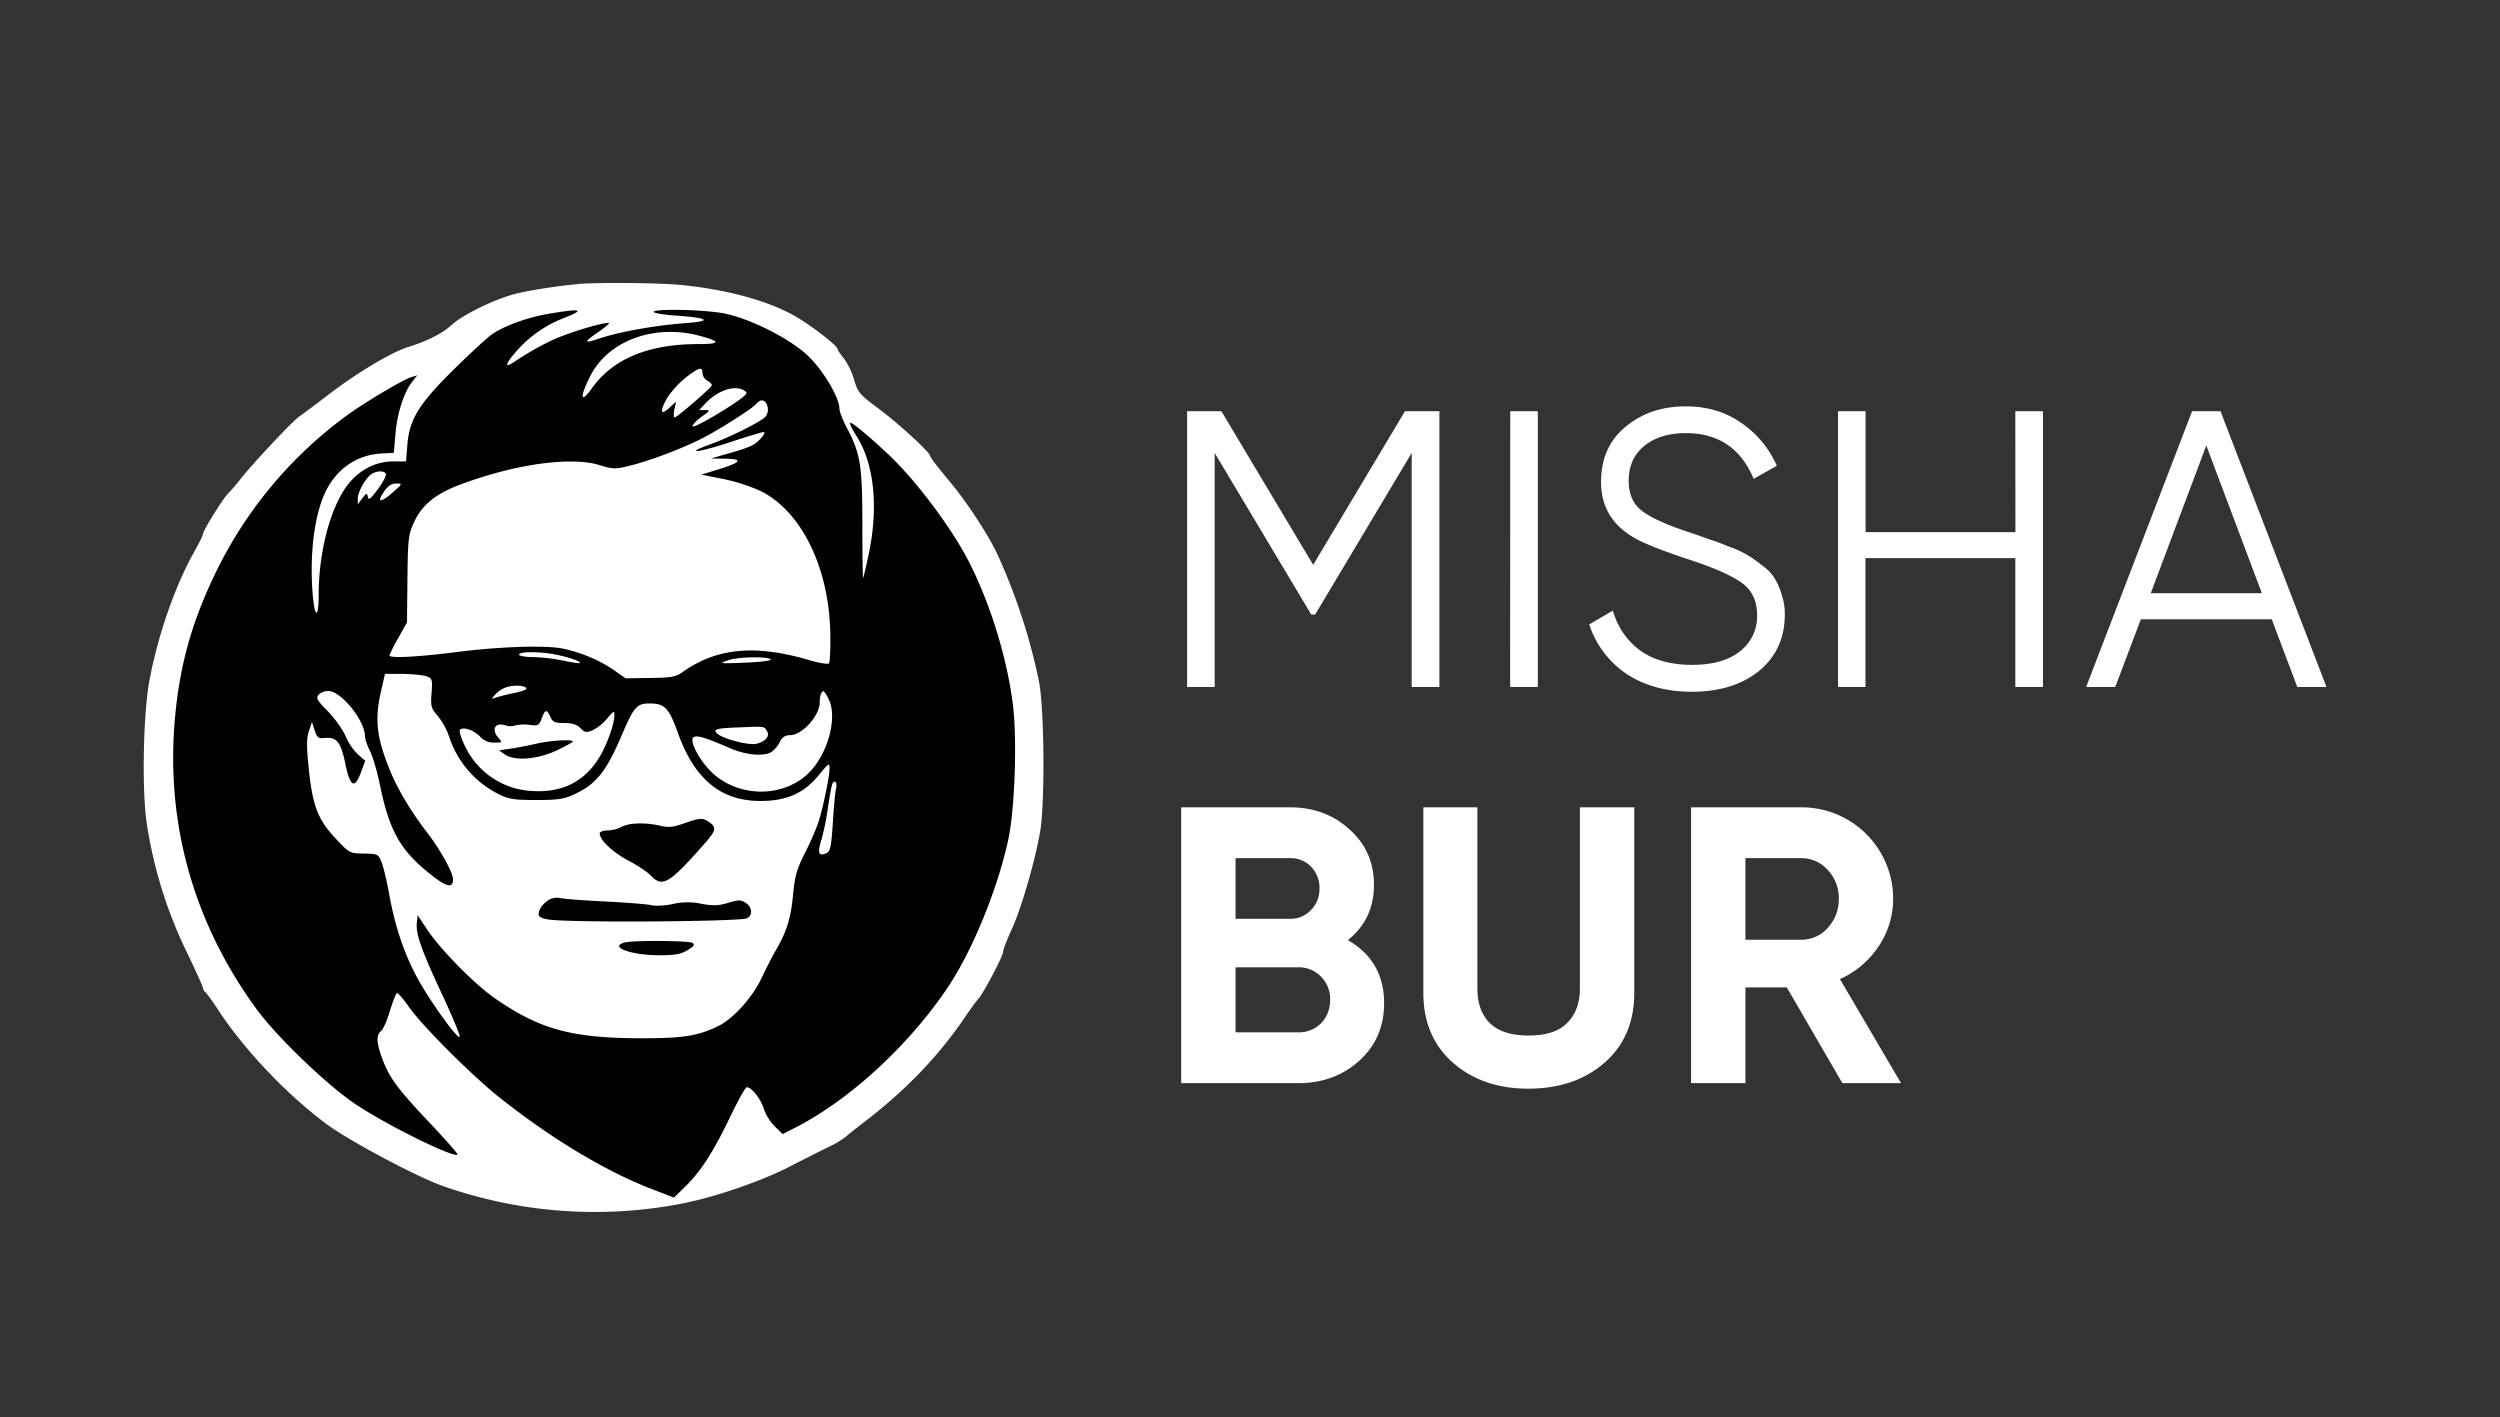
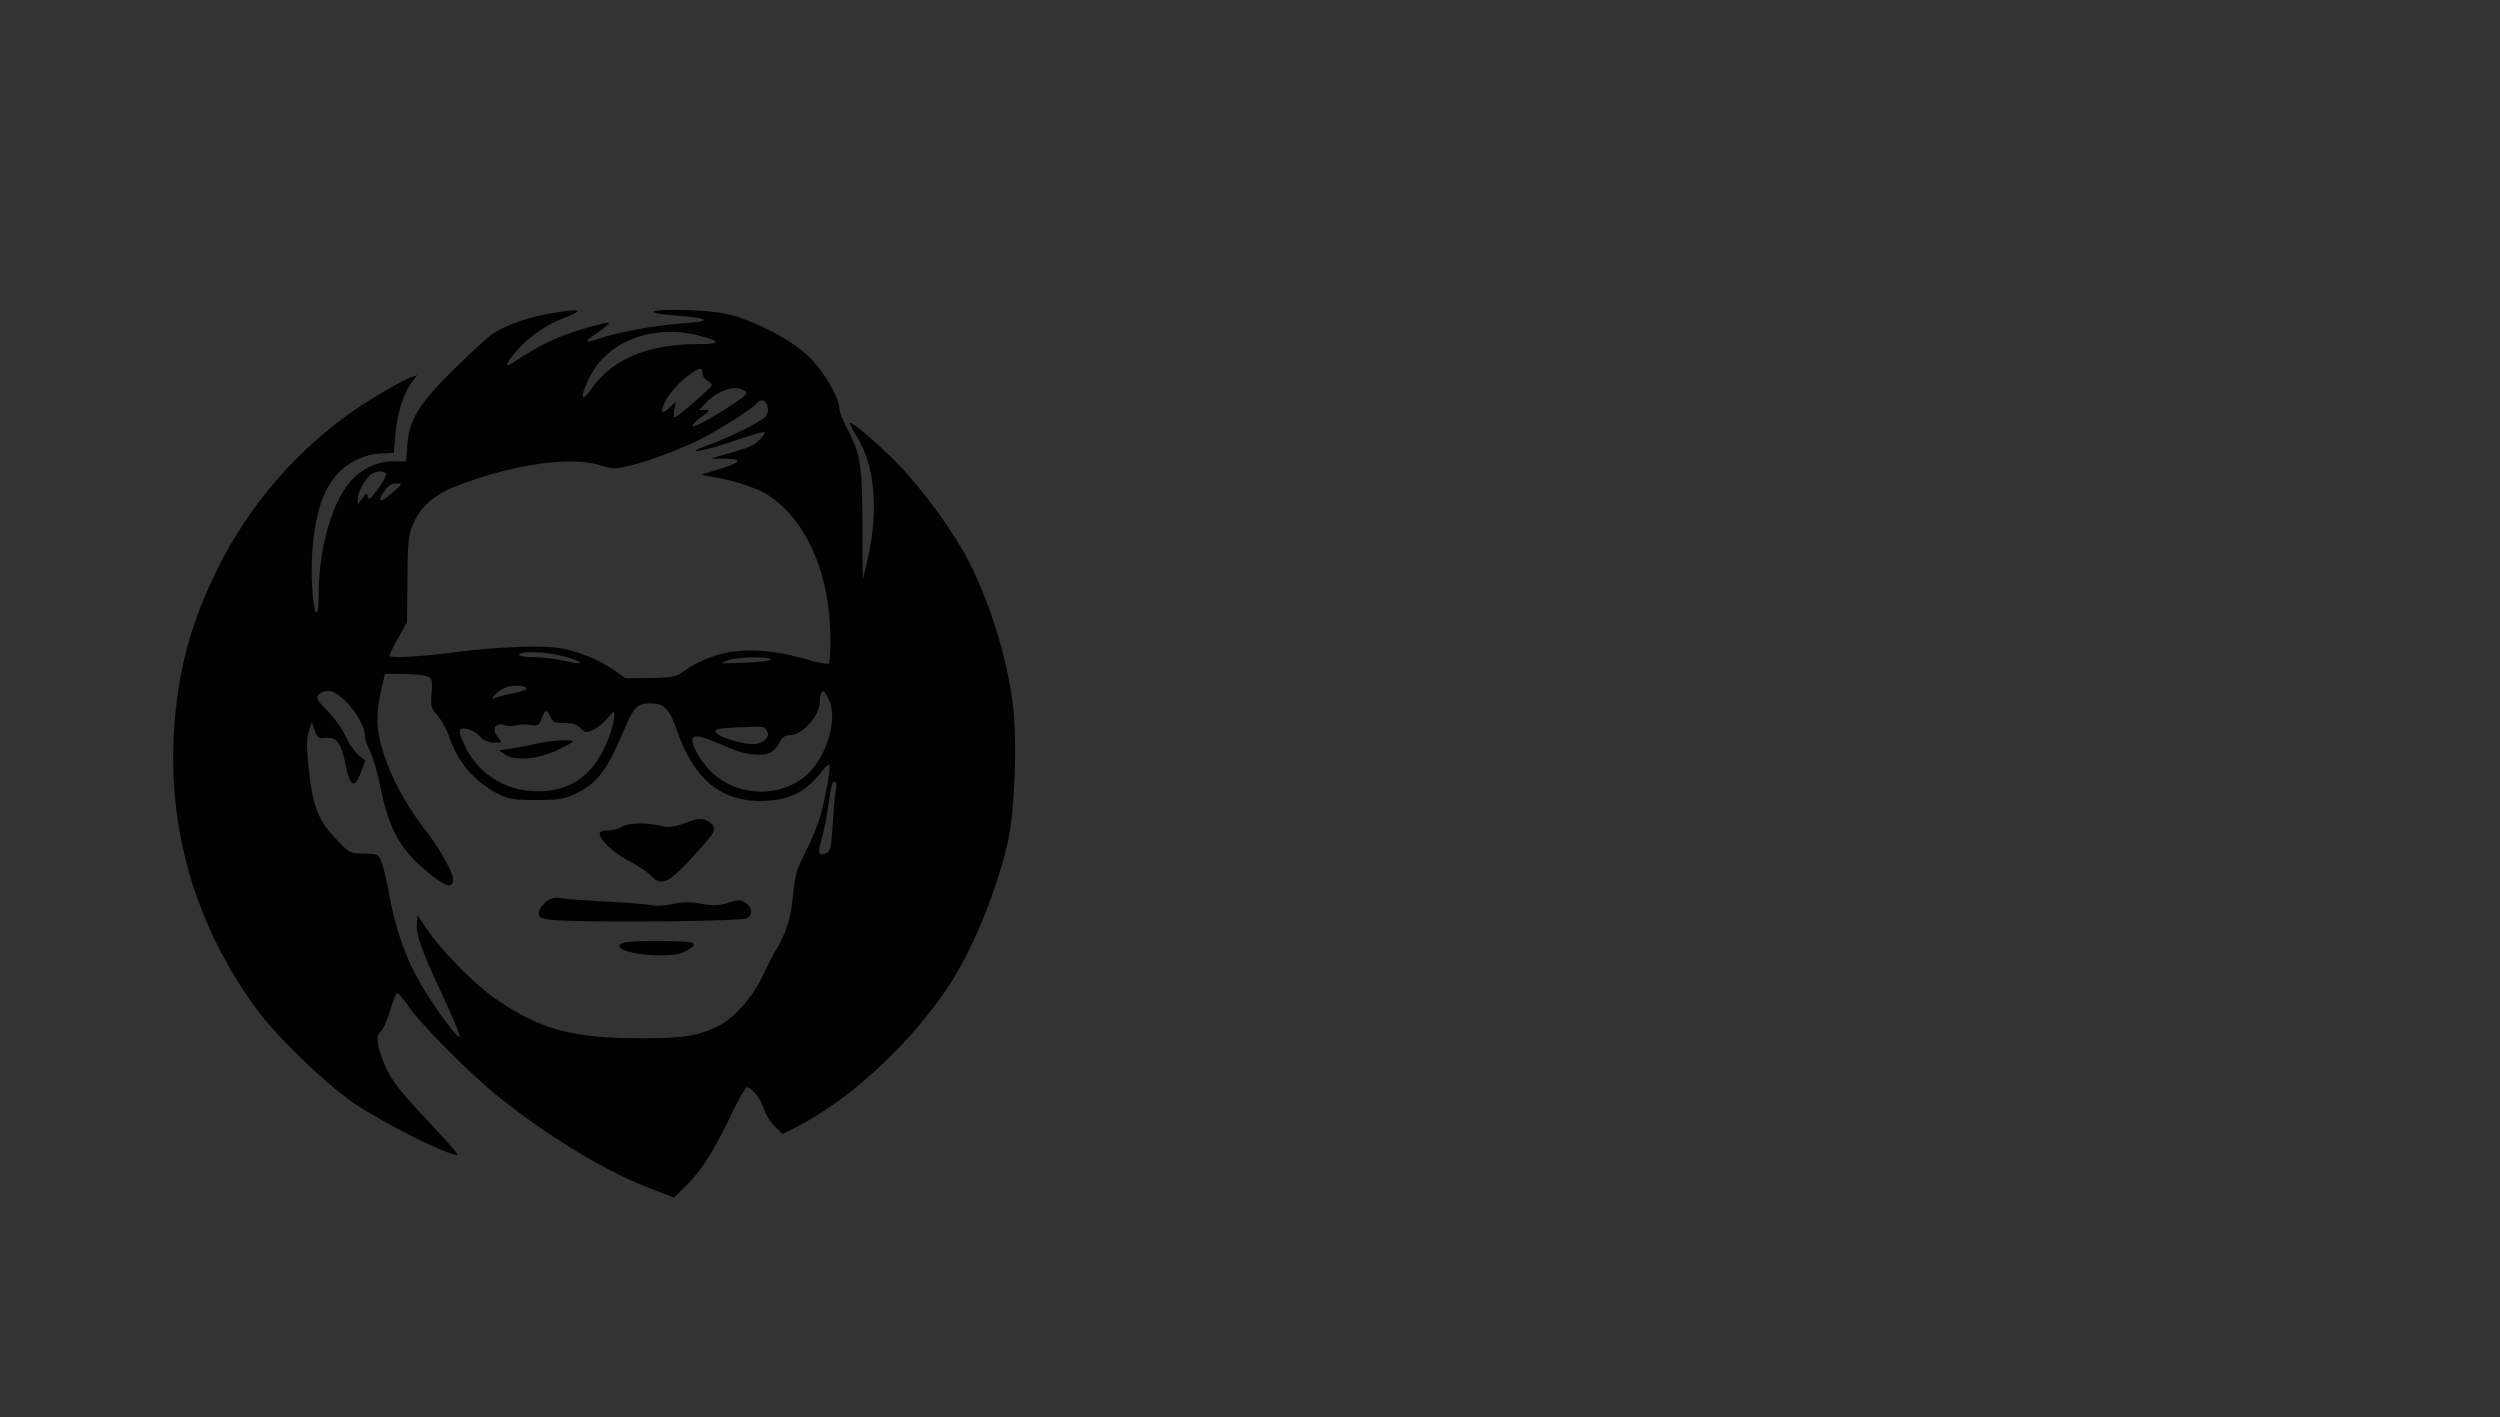
<svg xmlns="http://www.w3.org/2000/svg" id="Слой_1" data-name="Слой 1" viewBox="0 0 1184.53 671.56">
  <rect x="0" y="0" width="1184.53" height="671.56" fill="#333333" stroke="none" />
  <defs>
    <style>.cls-1{fill:none;}.cls-2{clip-path:url(#clip-path);}.cls-3{fill:url(#Безымянный_градиент_2);}.cls-4,.cls-6{fill:#fff;}.cls-4,.cls-5{fill-rule:evenodd;}.cls-5{fill:#010101;}</style>
    <clipPath id="clip-path">
-       <polygon class="cls-1" points="6951.2 -1985.79 -7448.8 -1985.79 -7448.8 -8363.74 -4064.34 -8363.74 6951.2 -8363.74 6951.2 -1985.79" />
-     </clipPath>
+       </clipPath>
    <radialGradient id="Безымянный_градиент_2" cx="-238.69" cy="-4797.19" r="6186.05" gradientTransform="translate(64.24 1038.72) scale(1.31 0.67)" gradientUnits="userSpaceOnUse">
      <stop offset="0" stop-color="#838422" />
      <stop offset="1" stop-opacity="0" />
    </radialGradient>
  </defs>
  <g class="cls-2">
-     <polygon class="cls-3" points="9193.59 3385.9 -9691.18 3385.9 -9691.18 -7707.03 -5252.66 -7707.03 9193.59 -7707.03 9193.59 3385.9" />
-   </g>
-   <path class="cls-4" d="M273.69,134.6c-10.38,1-23.09,3-29.38,4.6-9.78,2.48-24.75,9.75-30.15,14.64-4.63,4.19-11.74,7.8-20.89,10.61-7.6,2.34-24,12.13-37.09,22.13-6.49,5-13,9.8-14.36,10.75-3.13,2.11-21.35,21.49-27.69,29.44a90.75,90.75,0,0,1-5.94,6.93c-2,1.73-11.91,17.53-11.91,19,0,.7-2,4.76-4.39,9-9,16-17.28,39.85-21.18,61.31-2.93,16.12-3.52,52.58-1.09,67.66a210.82,210.82,0,0,0,19.32,61.36c4,8.35,7.34,15.7,7.34,16.35a1.84,1.84,0,0,0,.86,1.57c.48.21,3.25,4,6.16,8.46,12.36,18.88,32.2,39.81,51.15,54,10.62,7.94,42.64,25,55.3,29.51a216.78,216.78,0,0,0,113.37,8.35c15.76-3.09,37.37-10.51,51.09-17.55,6.49-3.33,14.72-7.49,18.28-9.23a48.41,48.41,0,0,0,8.06-4.71c.87-.85,5-4.12,9.07-7.27q29.1-22.23,47.39-49.28c2.7-4,5.57-7.93,6.37-8.75,2.32-2.35,11.91-20.48,11.91-22.5,0-1,1.85-5.83,4.11-10.74,4.35-9.43,10.67-31,13.31-45.5,2.46-13.45,2.16-58.85-.48-72.16a283.3,283.3,0,0,0-19.31-59.21c-4.37-9.61-14.84-25.6-23.46-35.85-4.8-5.7-8.73-10.85-8.73-11.43,0-1.73-14.82-15.31-24.86-22.79-8.66-6.45-9.4-7.35-11.2-13.46a33.82,33.82,0,0,0-4.82-10c-1.59-1.9-2.92-3.9-3-4.44-.1-1.63-11.92-10.82-19.84-15.43-12.79-7.43-32.52-12.83-54.88-15C311.77,134,282.54,133.74,273.69,134.6Z" />
+     </g>
  <path class="cls-5" d="M260.16,148.64c-10.28,1.73-21.2,5.69-27.24,9.89-2.08,1.44-10.14,8.88-17.92,16.55C198.39,191.44,193.94,198.69,193,211l-.61,7.62h-6.08c-9,0-17.31,4.68-22.78,12.78-7.54,11.16-12.5,31-12.54,50.32,0,12-2,11.27-2.91-1.15-1.43-19,1.09-37.65,6.49-48.24s14.91-16.91,26.34-17.48l5.7-.29.76-9c.83-9.78,4-19.67,7.89-24.62l2.47-3.13-2.8.85c-4.09,1.25-22.51,12.23-30.83,18.36a200.43,200.43,0,0,0-62.47,75.47c-11.39,23.73-17,44.88-19,71.06-3.63,48.55,9.74,94.72,39,134.68,9.68,13.21,33.42,36,46.89,45,15,10,46.52,25.57,48.29,23.8.27-.27-5.67-7-13.21-15-15.4-16.33-19.05-21.26-22.44-30.33-2.81-7.51-3-11.21-.61-13.18,1-.79,2.84-5,4.17-9.41s2.81-8.2,3.3-8.5,2.9,2.42,5.39,6c6.15,9,29.91,32.79,43.31,43.44,24.32,19.32,50.15,34.86,71.91,43.27l10.67,4.12,5.16-5c7.44-7.21,13.59-16.71,21.37-33,3.77-7.87,7.36-14.3,8-14.3,2.27,0,6.69,5.59,8.07,10.21a23.07,23.07,0,0,0,5.17,8.34l3.75,3.64,5.79-2.94c25.93-13.14,54.61-39.59,72.93-67.28C461,449.77,472.61,421.26,477.7,398c3.06-14,4.26-46.57,2.33-63.17-2.54-21.85-10.48-48-20.71-68.21-8.19-16.16-25.11-38.78-38.34-51.26-9.58-9-17.54-15.59-18.16-15-.34.34,1,3.15,3,6.25,8.39,13.21,10.5,33.63,5.79,55.94-1.27,6-2.46,11.07-2.65,11.26s-.36-11.24-.37-25.4c0-28.24-.88-33.45-7.5-46-1.84-3.5-3.36-7.47-3.36-8.82,0-5.27-8.07-18.69-15.18-25.28-8.62-8-26.84-17.19-39.05-19.73-9-1.88-33.81-2.45-33.81-.79,0,.54,4.62,1.32,10.26,1.72,16.23,1.15,18,2.65,4.22,3.64-13.59,1-30.88,4.1-40.2,7.24-7.56,2.56-7.61,1.84-.2-3.25,2.88-2,5-3.81,4.78-4.06-.71-.71-13.33,2.74-21.86,6-6.93,2.62-14.35,6.62-23.32,12.56-4.73,3.14-3.86.53,2-6a57.19,57.19,0,0,1,21.43-14.81C277.61,146.63,275.75,146,260.16,148.64Zm71,10.39c10.52,2.74,10.43,4-.29,4q-35.38,0-50.27,20.75c-5.6,7.79-6.12,4.85-1-5.47C288,161.56,309.67,153.44,331.13,159Zm1.69,17.86a4.61,4.61,0,0,0,2.39,3.55c1.31.7,2.22,1.69,2,2.19-.55,1.4-16.45,15.1-17.54,15.13-.53,0-.6-1.68-.16-3.75l.81-3.76-3,2.8c-4,3.73-4.88,2.5-2.06-3,2.31-4.47,7.54-10,12.9-13.55C331.88,174,332.82,174.11,332.82,176.89ZM352.51,185c1.55,1,1.55,1.28,0,2.69-4.34,4-24.32,15.72-24.32,14.31,0-.85,1.95-2.93,4.33-4.63,4-2.84,4.11-3.08,1.52-3.08h-2.81l3.26-3.4C340.24,184.89,348.21,182.29,352.51,185Zm11.12,7.57a5.65,5.65,0,0,1-.79,4.73c-1.92,2.32-16.77,9.78-26.45,13.28-13,4.73-5.16,3.82,9.68-1.11,7.85-2.62,15-4.75,15.79-4.75s.14,1.43-1.66,3.31c-3.05,3.18-4.7,3.89-17.53,7.54l-5.8,1.65,6.73.12c8.63.15,7.7,1.68-3,5l-8.34,2.55,10.35,2.05a86.41,86.41,0,0,1,17.56,5.6c19.56,9.62,32.66,36.29,33.24,67.63.14,7.3-.16,13.69-.65,14.18s-4.74-.22-9.43-1.6c-25.56-7.52-43.88-5.76-60,5.74-3.11,2.22-5.24,2.6-15.28,2.74l-11.66.16L290,316.89a69.36,69.36,0,0,0-15.64-7.49c-8.06-2.62-11.34-3-23.83-3a323,323,0,0,0-33.52,2.46c-18.93,2.44-32.5,3.14-32.5,1.69a66,66,0,0,1,4.16-8.21l4.17-7.45.21-20.46c.19-18.76.43-21,2.94-26.59,3.86-8.62,10.42-14,22.82-18.52,25.9-9.55,51.68-13.07,65.32-8.94,6.47,2,7.29,2,14.78.14,8.92-2.16,24.3-8,33.87-12.86,8-4.08,23.67-14.05,25.52-16.29C360.47,188.79,362.81,189.33,363.63,192.58ZM182.82,224.44c.4.65-1.26,3.89-3.69,7.2-3.48,4.74-4.5,5.55-4.84,3.82-.38-2-.6-2-2.59.62l-2.16,2.82,0-2.76c0-3.2,3.91-10,6.73-11.68C178.79,223,181.91,223,182.82,224.44Zm2.88,9.2c-5.7,4.94-7.4,4.41-3.48-1.09,1.72-2.43,3.43-3.49,5.59-3.46C190.83,229.12,190.77,229.25,185.7,233.64Zm77.17,76.42c6.26,1.19,12.61,3.37,11.89,4.08-.25.26-3.84-.26-8-1.15a85,85,0,0,0-14.18-1.65c-3.66,0-6.66-.56-6.66-1.2C245.94,308.69,255.4,308.64,262.87,310.06Zm102.2,2.26c.93.59-3.23,1.22-10.43,1.58-6.59.33-12.16.43-12.39.22s1.34-.87,3.47-1.49C350.63,311.22,363,311,365.07,312.32Zm-162.85,8.14c2.57,1,2.73,1.53,2.26,7.92s-.21,7.21,2.93,10.83a33.85,33.85,0,0,1,5.32,9.61,46.49,46.49,0,0,0,23.69,27.52c4.68,2.32,7.22,2.71,17.63,2.72,10.26,0,13.07-.41,17.95-2.66,10.46-4.81,15.18-10.69,22.66-28.19,5.71-13.37,7.07-14.9,13.18-14.9,7.06,0,9.13,2.13,13.26,13.7,8.34,23.32,21.68,33.55,42.26,32.42,10.79-.59,18.18-4.28,24.77-12.36,4.51-5.53,4.93-5.79,4.93-3.06,0,3.95-3.22,19.41-5.42,26a137.87,137.87,0,0,1-6.31,14.28c-3.83,7.58-4.72,10.74-5.57,19.69-1.05,11.08-3,17.44-8.19,26.31-1.66,2.86-4.66,8.73-6.67,13-4.3,9.25-13.51,19.46-20.69,22.93-9.49,4.6-16.36,5.7-35.55,5.72-33.46,0-48.54-4-69.94-18.77-9.76-6.72-26-23.21-32.38-32.81l-4.47-6.75-.37,3.73c-.52,5.26,2.25,13.06,12.14,34.19,4.73,10.11,8.4,19,8.17,19.68-.62,1.85-13.92-16.59-19.95-27.64-6.31-11.57-10.64-24.38-13.39-39.53-1.16-6.46-2.83-13.48-3.7-15.61-1.53-3.75-1.8-3.88-8.36-4-6.75-.11-6.8-.14-13.42-7.18-8.36-8.89-10.88-15.44-12.68-33-1.1-10.66-1.09-14.38.05-17.84l1.44-4.37,1.29,4c1.13,3.49,1.71,3.93,4.76,3.63,5.66-.56,7.65,1.9,9.72,12,2.3,11.18,4.43,12.41,7.44,4.3l2.05-5.53-3.41-2.9a28.24,28.24,0,0,1-5.9-8.7c-1.36-3.19-5.15-8.5-8.41-11.82-5.05-5.12-5.71-6.29-4.44-7.82a6.91,6.91,0,0,1,4.69-1.79c6,0,17.27,13.93,17.35,21.47,0,1.3,1.08,4.43,2.37,6.95s3.4,9.74,4.69,16c4.36,21.34,9.43,30.58,22.79,41.49,8.48,6.93,11.87,7.9,11.87,3.4,0-3.28-5.87-13.9-12.41-22.43-7.63-9.95-13.73-20.14-17.36-29-6.5-15.85-7.45-24.2-4.31-38l1.83-8h8.52C195.62,319.41,200.7,319.88,202.22,320.46Zm47.2,5.88c0,.47-2.74,1.41-6.09,2.09a81.4,81.4,0,0,0-8.39,2.09c-2.29.86-2.3.84-.1-1.67a13.55,13.55,0,0,1,5.79-3.45C244.48,324.4,249.42,324.93,249.42,326.34Zm143.17,4.87c4.24,8.21.07,24.86-8.56,34.15-11.49,12.36-32.67,13-45.84,1.44-6.37-5.61-12.06-16.1-9.5-17.53,1.73-1,5.33.13,17.45,5.33,7.24,3.11,15.36,3.89,19.18,1.84a12.57,12.57,0,0,0,4-4.63c1.3-2.52,2.62-3.45,4.93-3.47,5.85,0,14.16-9.23,14.16-15.64,0-3.18.74-5.18,1.9-5.18A15.89,15.89,0,0,1,392.59,331.21Zm-131.8,8.47c1.12,2.47,2.09,2.9,6.56,2.9,3.76,0,5.91.68,7.65,2.41,2.13,2.13,2.82,2.25,5.84,1a22.4,22.4,0,0,0,6.85-5.57c2.87-3.49,3.43-3.78,3.43-1.79,0,4.59-3.75,14.91-7.61,20.95-7.24,11.32-17.92,16.3-32.42,15.14a37.15,37.15,0,0,1-30.57-20.8c-2-4-3.13-7.58-2.56-8.15,1.56-1.56,6.63.18,9.54,3.28a8.5,8.5,0,0,0,6.66,2.79c3.83,0,3.94-.1,2.11-2.11-3.71-4.1-1.68-7.78,3.3-6a7.94,7.94,0,0,0,4.63,0,18.27,18.27,0,0,1,6.7-.27c4.07.54,4.49.31,5.76-3.05C258.32,336,259.06,335.89,260.79,339.68Zm102.58,6.63c1.55,2.47-.68,5.15-5.08,6.12-3.63.79-15.7-2.35-18.44-4.81-2.32-2.09-.48-2.6,10.93-3C362.35,344.14,362,344.08,363.37,346.31Zm-109.32,6.08c-3.5.82-8.91,1.86-12,2.31l-5.63.8,2.73,1.93c4.62,3.26,15.35,2.46,24.54-1.84,4.25-2,7.74-3.91,7.74-4.26C271.43,350.18,260.58,350.84,254.05,352.39Zm142,21.75c-.39,2.07-1,8.46-1.35,14.19-.82,13.3-1.24,15.23-3.51,16.1-3.27,1.25-3.86-.39-2.15-6a114.5,114.5,0,0,0,2.83-13c2.12-13.87,2.42-15.06,3.66-15.06C396.33,370.38,396.53,371.8,396.08,374.14Zm-72.26,16.09c-4.9,1.73-7.08,1.93-11,1-7-1.62-14.85-1.38-18.22.55a16.38,16.38,0,0,1-6.66,1.7c-2.07,0-3.76.64-3.76,1.38,0,3.12,6.17,9,13.53,12.86,4.35,2.29,9.17,5.5,10.71,7.14,5.49,5.84,8.79,3.84,25.86-15.62,5-5.74,5.3-7.24,1.77-9.71C332.93,387.38,331.67,387.45,323.82,390.23Zm-63.4,35.95c-3.06,1.81-5.13,4.57-5.17,6.91,0,1.35,1.37,2.1,4.88,2.62,10.29,1.53,90.77,1,93.83-.63,2.84-1.5,2.53-5.24-.61-7.3-2.33-1.53-3.3-1.53-8.33,0-4.58,1.38-7,1.46-12.69.44a31.3,31.3,0,0,0-13.63.13c-3.64.78-8.07,1-9.86.56s-11.58-1.26-21.78-1.76-19.83-1.23-21.43-1.62A8,8,0,0,0,260.42,426.18Zm35.91,20.32c-8.35,2,2.51,6.13,16.14,6.12,7.43,0,10.16-.5,13.31-2.42s3.6-2.64,2.31-3.45C326.42,445.69,300.54,445.49,296.33,446.5Z" />
-   <path class="cls-6" d="M682,194.82v130.7H668.88V214.61l-45.74,76.55h-1.87l-45.74-76.55V325.52H562.46V194.82H578.7l43.5,72.82,43.51-72.82Zm33.57,0h13.07v130.7H715.52Zm86,132.94q-17.92,0-30.81-8.4A45,45,0,0,1,753,295.83l11.21-6.53a34.78,34.78,0,0,0,13.07,19q9.51,6.72,24.45,6.72,14.56,0,22.6-6.35a20.89,20.89,0,0,0,8.21-17.17q0-10.28-7.47-15.5t-24.64-10.83q-20.35-6.72-26.89-10.83-14.94-9-14.94-25.95,0-16.62,11.58-26.14,11.58-9.71,28.57-9.71,15.3,0,26.51,8a47.6,47.6,0,0,1,16.62,20.16l-11,6.17q-9-21.66-32.11-21.66-12.15,0-19.61,6t-7.47,16.62q0,9.7,6.73,14.56t22.21,9.9q7.11,2.43,10.09,3.54,3.16.94,9,3.37a45.52,45.52,0,0,1,8.77,4.1,60.24,60.24,0,0,1,6.72,4.86,19,19,0,0,1,5.8,6.16,30.77,30.77,0,0,1,3.17,7.47,28.34,28.34,0,0,1,1.49,9.33q0,16.62-12.13,26.7Q821.32,327.76,801.54,327.76ZM954.88,194.82H968v130.7H954.88V264.46h-71v61.06H870.86V194.82h13.07v57.32h71Zm133.62,130.7-12.13-32.12h-62l-12.14,32.12H988.43l50.22-130.7h13.45l50.22,130.7Zm-69.45-44.44h52.65l-26.33-70ZM638.63,445.44q17.18,9.88,17.18,29.87,0,16.62-11.76,27.26t-28.94,10.64H559.66V382.52h51.53q16.8,0,28.19,10.45Q651,403.25,651,419.3,651,435.54,638.63,445.44ZM611.19,406.6H585.42v28.75h25.77a13.11,13.11,0,0,0,9.89-4.1A13.93,13.93,0,0,0,625.19,421a14.3,14.3,0,0,0-3.92-10.27A13.33,13.33,0,0,0,611.19,406.6Zm3.92,82.53a14.72,14.72,0,0,0,10.83-4.3,15.56,15.56,0,0,0,4.29-11.2,14.68,14.68,0,0,0-4.29-10.83,14.38,14.38,0,0,0-10.83-4.48H585.42v30.81Zm109.15,26.7q-21.85,0-35.85-12.33t-14-33V382.52H700V468.4q0,10.28,5.79,16.25,6,6,18.49,6t18.29-6q6-6,6-16.25V382.52h25.76v87.94q0,20.71-14,33T724.26,515.83Zm148.67-2.62-26.32-45.37H827v45.37H801.24V382.52h52.28A43.34,43.34,0,0,1,897,425.83a40.16,40.16,0,0,1-6.91,22.59,43.41,43.41,0,0,1-18.3,15.5l28.94,49.29ZM827,406.6v38.65h26.51a16.52,16.52,0,0,0,12.5-5.6,19.91,19.91,0,0,0,5.24-13.82A19.25,19.25,0,0,0,866,412.2a16.52,16.52,0,0,0-12.5-5.6Z" />
</svg>